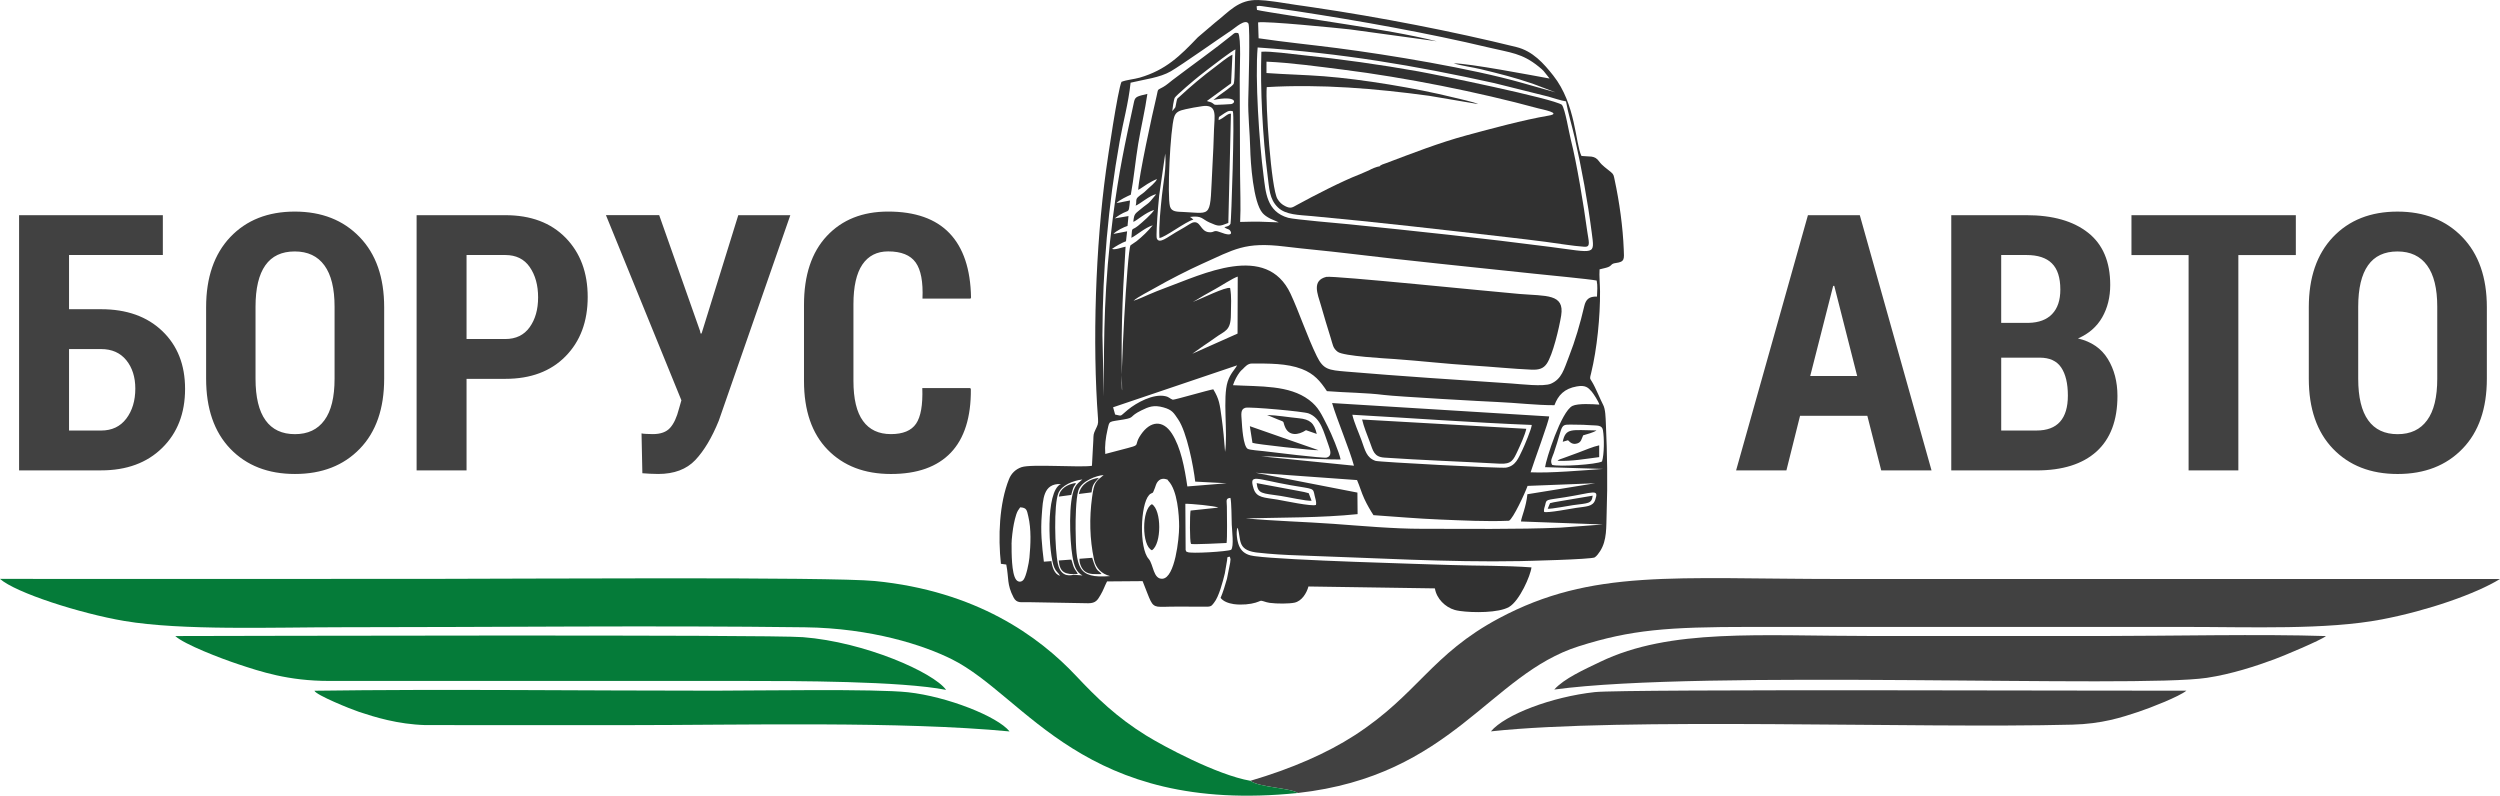
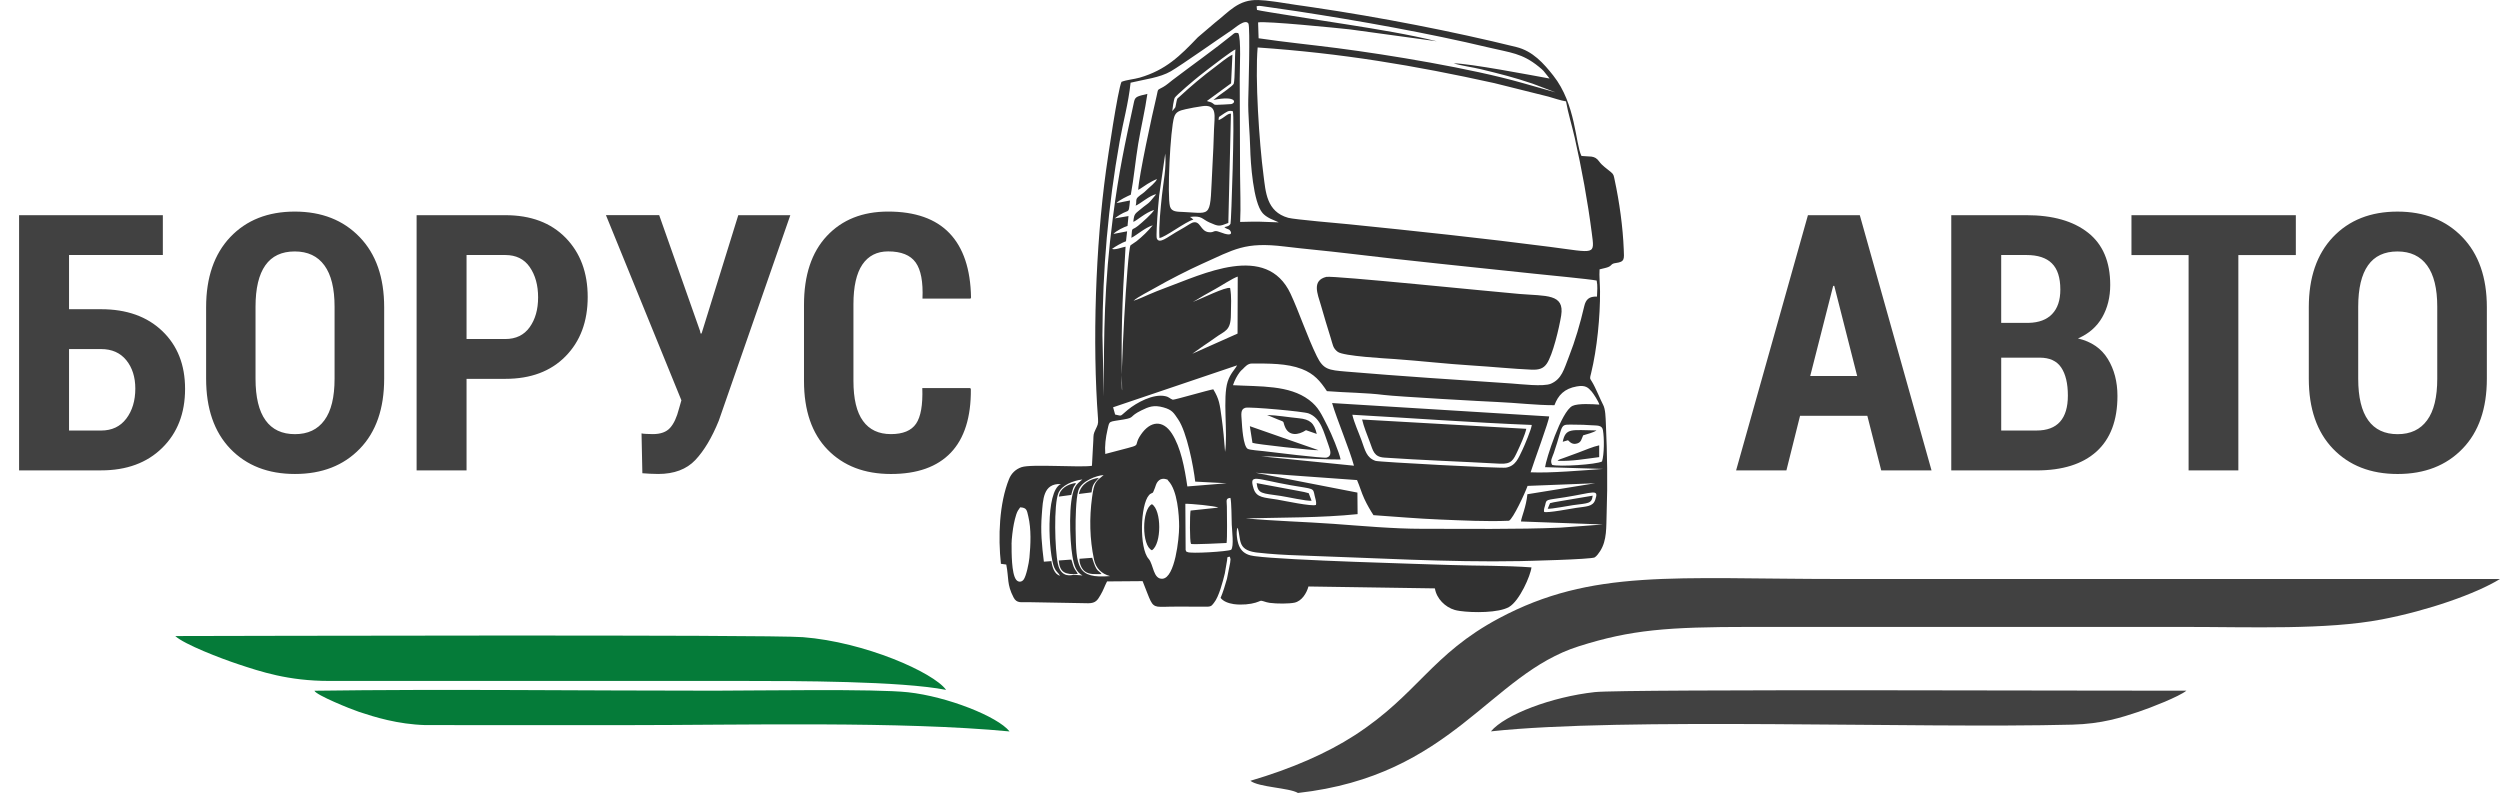
<svg xmlns="http://www.w3.org/2000/svg" xml:space="preserve" width="176.911mm" height="56.306mm" version="1.1" style="shape-rendering:geometricPrecision; text-rendering:geometricPrecision; image-rendering:optimizeQuality; fill-rule:evenodd; clip-rule:evenodd" viewBox="0 0 176.908 56.305">
  <defs>
    <style type="text/css">
   
    .fil3 {fill:#057B39}
    .fil1 {fill:#313131}
    .fil2 {fill:#414141}
    .fil0 {fill:#414141;fill-rule:nonzero}
   
  </style>
  </defs>
  <g id="Слой_x0020_1">
    <path class="fil0" d="M11.523 18.046l-6.638 0 0 3.835 2.269 0c1.813,0 3.255,0.517 4.33,1.545 1.075,1.029 1.612,2.391 1.612,4.093 0,1.728 -0.541,3.12 -1.621,4.178 -1.075,1.058 -2.519,1.588 -4.322,1.588l-5.803 0 0 -18.059 10.173 0 0 2.819 0 0.001zm-6.638 6.654l0 5.766 2.269 0c0.762,0 1.355,-0.279 1.782,-0.842 0.423,-0.559 0.639,-1.27 0.639,-2.125 0,-0.816 -0.216,-1.49 -0.639,-2.011 -0.428,-0.525 -1.021,-0.787 -1.782,-0.787l-2.269 0zm22.3 2.096c0,2.116 -0.572,3.768 -1.723,4.957 -1.147,1.189 -2.679,1.787 -4.59,1.787 -1.909,0 -3.433,-0.598 -4.577,-1.787 -1.139,-1.189 -1.71,-2.841 -1.71,-4.957l0 -5.055c0,-2.108 0.572,-3.763 1.71,-4.965 1.143,-1.202 2.663,-1.804 4.564,-1.804 1.9,0 3.433,0.602 4.59,1.804 1.16,1.202 1.736,2.858 1.736,4.965l0 5.055zm-3.51 -5.092c0,-1.291 -0.237,-2.265 -0.72,-2.925 -0.478,-0.656 -1.176,-0.986 -2.096,-0.986 -0.927,0 -1.621,0.325 -2.083,0.982 -0.461,0.652 -0.694,1.63 -0.694,2.93l0 5.092c0,1.309 0.237,2.291 0.707,2.943 0.469,0.656 1.165,0.982 2.083,0.982 0.91,0 1.604,-0.325 2.083,-0.982 0.482,-0.652 0.72,-1.634 0.72,-2.943l0 -5.092 0 -0zm9.339 5.105l0 6.477 -3.534 0 0 -18.059 6.278 0c1.804,0 3.222,0.533 4.267,1.599 1.041,1.067 1.562,2.463 1.562,4.191 0,1.736 -0.525,3.137 -1.571,4.199 -1.045,1.062 -2.463,1.592 -4.258,1.592l-2.743 0 -0.002 0zm0 -2.819l2.743 0c0.749,0 1.325,-0.279 1.723,-0.834 0.397,-0.554 0.598,-1.257 0.598,-2.112 0,-0.864 -0.199,-1.579 -0.593,-2.147 -0.39,-0.567 -0.969,-0.851 -1.728,-0.851l-2.743 0 0 5.943 -0 0zm16.523 -0.567l0.037 0.174 0.072 0 2.596 -8.369 3.683 0 -5.063 14.545c-0.487,1.198 -1.041,2.125 -1.66,2.781 -0.622,0.656 -1.499,0.986 -2.629,0.986 -0.166,0 -0.36,-0.004 -0.585,-0.017 -0.225,-0.013 -0.402,-0.026 -0.533,-0.035l-0.059 -2.819c0.063,0.017 0.181,0.03 0.356,0.037 0.174,0.009 0.325,0.013 0.449,0.013 0.546,0 0.953,-0.148 1.215,-0.441 0.266,-0.292 0.474,-0.744 0.631,-1.359l0.174 -0.605 -0.009 0 -5.334 -13.089 3.768 0 2.891 8.196 0 0zm19.126 4.043l0.037 0.076c0.017,1.981 -0.458,3.48 -1.414,4.487 -0.962,1.008 -2.376,1.512 -4.241,1.512 -1.867,0 -3.362,-0.572 -4.479,-1.719 -1.113,-1.143 -1.673,-2.764 -1.673,-4.865l0 -5.389c0,-2.092 0.537,-3.713 1.617,-4.869 1.08,-1.152 2.522,-1.728 4.335,-1.728 1.918,0 3.37,0.512 4.348,1.536 0.978,1.025 1.486,2.54 1.52,4.551l-0.037 0.072 -3.399 0c0.05,-1.185 -0.109,-2.036 -0.482,-2.557 -0.373,-0.521 -1.021,-0.783 -1.948,-0.783 -0.792,0 -1.401,0.309 -1.824,0.931 -0.419,0.618 -0.631,1.558 -0.631,2.812l0 5.419c0,1.27 0.225,2.219 0.677,2.836 0.449,0.622 1.109,0.931 1.977,0.931 0.851,0 1.444,-0.246 1.778,-0.737 0.334,-0.491 0.482,-1.329 0.441,-2.519l3.399 0 0 0.001z" />
    <path class="fil0" d="M132.139 29.425l-4.762 0 -0.965 3.861 -3.56 0 5.083 -18.059 3.67 0 5.076 18.059 -3.56 0 -0.982 -3.861zm-4.043 -2.819l3.323 0 -1.621 -6.379 -0.076 0 -1.625 6.379zm9.982 6.68l0 -18.059 5.321 0c1.863,0 3.314,0.415 4.361,1.241 1.045,0.825 1.566,2.057 1.566,3.696 0,0.86 -0.186,1.621 -0.567,2.291 -0.382,0.665 -0.953,1.165 -1.715,1.494 0.953,0.225 1.656,0.707 2.112,1.453 0.454,0.741 0.681,1.612 0.681,2.616 0,1.728 -0.495,3.039 -1.481,3.933 -0.991,0.893 -2.404,1.337 -4.25,1.337l-6.028 0 -0 -0.001zm3.534 -7.976l0 5.155 2.494 0c0.746,0 1.3,-0.207 1.669,-0.622 0.369,-0.415 0.554,-1.029 0.554,-1.85 0,-0.864 -0.161,-1.525 -0.474,-1.99 -0.314,-0.462 -0.818,-0.694 -1.512,-0.694l-2.731 0 0 -0zm0 -2.463l1.948 0c0.72,-0.017 1.274,-0.225 1.656,-0.626 0.386,-0.402 0.58,-0.978 0.58,-1.732 0,-0.842 -0.199,-1.46 -0.598,-1.854 -0.397,-0.393 -0.995,-0.589 -1.8,-0.589l-1.787 0 0 4.8 0 0.001zm20.849 -4.8l-4.068 0 0 15.24 -3.521 0 0 -15.24 -4.043 0 0 -2.819 11.632 0 0 2.819zm13.517 8.75c0,2.116 -0.572,3.768 -1.723,4.957 -1.147,1.189 -2.679,1.787 -4.59,1.787 -1.909,0 -3.433,-0.598 -4.577,-1.787 -1.139,-1.189 -1.71,-2.841 -1.71,-4.957l0 -5.055c0,-2.108 0.572,-3.763 1.71,-4.965 1.143,-1.202 2.663,-1.804 4.564,-1.804 1.9,0 3.433,0.602 4.59,1.804 1.16,1.202 1.736,2.858 1.736,4.965l0 5.055zm-3.51 -5.092c0,-1.291 -0.237,-2.265 -0.72,-2.925 -0.478,-0.656 -1.176,-0.986 -2.096,-0.986 -0.927,0 -1.621,0.325 -2.083,0.982 -0.461,0.652 -0.694,1.63 -0.694,2.93l0 5.092c0,1.309 0.237,2.291 0.707,2.943 0.469,0.656 1.165,0.982 2.083,0.982 0.91,0 1.604,-0.325 2.083,-0.982 0.482,-0.652 0.72,-1.634 0.72,-2.943l0 -5.092 0 -0z" />
    <path class="fil1" d="M70.84 39.898l0.345 0.048 0 0 0.022 0.003c0.193,0.996 0.03,1.394 0.517,2.329 0.112,0.217 0.246,0.298 0.426,0.327 0.166,0.022 0.371,0.003 0.635,0.007l4.23 0.076c0.538,-0.004 0.655,-0.239 0.86,-0.582 0.203,-0.338 0.282,-0.615 0.464,-0.963l2.496 -0.02 0.001 0.003 0.02 0c0.556,1.376 0.586,1.725 1.065,1.801 0.272,0.037 0.687,-0.006 1.409,-0.001l2.142 0.004c0.275,-0.017 0.309,-0.124 0.436,-0.278 0.347,-0.422 0.633,-1.525 0.766,-2.08l0.157 -0.918c0.039,-0.271 -0.026,-0.206 0.167,-0.262l0.006 0.007 0.016 -0.004c0.009,0.013 0.019,0.017 0.02,0.042l0.036 0.135c0.001,0.019 -0.022,0.217 -0.026,0.248l-0.225 1.135c-0.124,0.448 -0.284,0.96 -0.452,1.355 0.193,0.246 0.541,0.38 0.927,0.439l0.023 0.003 0.003 0c0.553,0.075 1.172,0.003 1.522,-0.106 0.327,-0.104 0.337,-0.148 0.429,-0.131 0.055,0.004 0.131,0.039 0.353,0.101 0.06,0.017 0.134,0.032 0.217,0.045l0.007 0.001 0.004 0c0.517,0.07 1.376,0.063 1.741,-0.014 0.52,-0.111 0.86,-0.667 0.992,-1.146l8.926 0.134 0 0.003 0.022 0c0.114,0.726 0.737,1.332 1.405,1.523 0.092,0.026 0.217,0.052 0.364,0.073 0.931,0.133 2.748,0.14 3.475,-0.282 0.744,-0.43 1.529,-2.232 1.588,-2.803 -1.849,-0.137 -3.848,-0.104 -5.715,-0.168 -1.876,-0.065 -11.668,-0.328 -13.837,-0.623l-0.082 -0.011 -0.001 0c-0.106,-0.016 -0.193,-0.032 -0.253,-0.048 -0.399,-0.104 -0.656,-0.33 -0.8,-0.669 -0.141,-0.333 -0.226,-0.921 -0.125,-1.283l0.013 0.039 0.009 -0.036c0.262,0.787 -0.06,1.536 1.257,1.735l0.004 0 0.043 0.006 0.068 0.009c1.001,0.114 1.981,0.171 2.987,0.203 5.021,0.164 10.625,0.501 15.62,0.402 0.354,-0.007 5.068,-0.118 5.291,-0.265 0.145,-0.095 0.285,-0.297 0.376,-0.436 0.504,-0.779 0.429,-1.712 0.467,-2.744 0.075,-2.078 0.039,-4.184 -0.056,-6.267 -0.02,-0.443 -0.022,-1.045 -0.206,-1.371 -0.131,-0.23 -0.543,-1.241 -0.779,-1.612 -0.168,-0.265 -0.155,-0.217 -0.06,-0.602 0.419,-1.71 0.646,-4.011 0.632,-5.786 -0.004,-0.495 -0.066,-1.087 -0.033,-1.562 0.19,-0.055 0.446,-0.095 0.606,-0.16 0.294,-0.119 0.174,-0.24 0.55,-0.289 0.642,-0.084 0.58,-0.295 0.556,-0.946 -0.06,-1.585 -0.308,-3.374 -0.646,-4.941 -0.069,-0.323 -0.062,-0.377 -0.266,-0.55 -0.292,-0.248 -0.612,-0.445 -0.829,-0.749 -0.164,-0.229 -0.325,-0.308 -0.528,-0.34l-0.016 -0.003c-0.183,-0.023 -0.402,-0.014 -0.687,-0.045l0 -0.001 -0.022 -0.001c-0.433,-0.87 -0.389,-3.661 -1.994,-5.689 -0.679,-0.858 -1.444,-1.729 -2.615,-2.018 -4.466,-1.103 -9.647,-2.109 -14.374,-2.807l-0.219 -0.032 -0.022 -0.003 -0.217 -0.032 -0.022 -0.003 -0.216 -0.032 -0.022 -0.003 -0.216 -0.03 -0.022 -0.003 -0.214 -0.03 -0.022 -0.003 -0.017 -0.003 -0.022 -0.003 -0.017 -0.003 -0.022 -0.003 -0.017 -0.003 -0.022 -0.003 -0.017 -0.003c-0.374,-0.055 -0.795,-0.125 -1.215,-0.187l-0.023 -0.003 -0.022 -0.003 -0.023 -0.003 -0.022 -0.003 -0.023 -0.003 -0.022 -0.003 -0.023 -0.003 -0.022 -0.003 -0.023 -0.003 -0.022 -0.003 -0.023 -0.003 -0.022 -0.003 -0.022 -0.003c-0.366,-0.05 -0.724,-0.088 -1.044,-0.099 -1.425,-0.049 -2.07,0.828 -3.045,1.582l-1.238 1.054c-1.257,1.317 -2.269,2.319 -4.116,2.856 -0.397,0.115 -0.916,0.15 -1.288,0.297 -0.265,0.595 -0.963,5.322 -1.096,6.287 -0.733,5.337 -0.972,12.159 -0.563,17.565 0.029,0.377 -0.039,0.456 -0.177,0.751 -0.16,0.341 -0.141,0.36 -0.157,0.774 -0.023,0.595 -0.076,1.198 -0.097,1.794 -0.834,0.134 -4.299,-0.137 -4.978,0.095 -0.423,0.144 -0.727,0.439 -0.891,0.847 -0.695,1.733 -0.78,4.089 -0.572,6.003l0.006 -0.009zm38.425 -3.675c-0.037,-0.176 0.036,-0.314 0.076,-0.482 0.104,-0.433 0.011,-0.334 1.397,-0.553 2.03,-0.321 2.42,-0.631 2.148,0.177 -0.168,0.5 -0.636,0.465 -1.361,0.576 -0.39,0.059 -2.043,0.379 -2.26,0.282l0 -0zm0.255 -0.223l0.166 -0.395 0.269 -0.063c0.13,-0.02 0.265,-0.048 0.389,-0.068l2.36 -0.399c-0.069,0.577 -0.301,0.525 -1.395,0.671 -0.364,0.049 -1.512,0.281 -1.79,0.252l0.002 0.002zm-26.566 -28.137c0.312,-0.399 0.173,-0.106 0.304,-0.694 0.055,-0.245 0.049,-0.181 0.192,-0.312 0.819,-0.756 1.653,-1.463 2.555,-2.132 0.331,-0.246 0.844,-0.687 1.205,-0.854l-0.095 2.026 -1.713 1.251c0.118,0.052 0.229,0.055 0.345,0.117 0.189,0.099 0.115,0.161 0.348,0.153 0.141,-0.006 0.949,-0.037 1.026,-0.053 0.364,-0.075 0.405,-0.626 -1.255,-0.292l0.363 -0.291c0.17,-0.122 1.031,-0.721 1.073,-0.855 0.097,-0.307 0.066,-1.942 0.122,-2.43 -0.233,0.084 -1.684,1.198 -1.925,1.386l-0.629 0.491c-0.243,0.186 -1.68,1.398 -1.751,1.559 -0.055,0.127 -0.157,0.763 -0.166,0.931l0 0zm-9.087 31.883l0.534 -0.039c0.046,0.377 0.206,0.946 0.612,1.032 -0.163,-0.255 -0.284,-0.286 -0.409,-0.574 -0.395,-0.904 -0.659,-5.4 0.467,-5.914 -1.268,-0.055 -1.263,1.101 -1.349,2.157 -0.098,1.199 0.003,2.177 0.145,3.338zm10.567 -18.392c0.574,-0.21 2.306,-1.078 2.613,-0.973 0.114,0.664 0.058,1.149 0.055,1.864 0,1.196 -0.435,1.155 -1.119,1.661 -0.271,0.2 -0.536,0.371 -0.815,0.561l-0.798 0.567 3.203 -1.428 0.013 -4.034c-0.356,0.111 -1.195,0.668 -1.591,0.882 -0.271,0.147 -0.525,0.294 -0.783,0.439 -0.251,0.141 -0.573,0.357 -0.779,0.456l0 0.003zm2.364 17.07c-0.148,0.004 -2.458,0.131 -2.521,0.06 -0.097,-0.196 -0.086,-2.04 -0.029,-2.355l1.968 -0.209c-0.213,-0.119 -1.991,-0.284 -2.337,-0.269l0.02 3.267c0.079,0.199 0.053,0.092 0.13,0.145 0.194,0.133 2.852,-0.032 3.092,-0.16 0.206,-0.24 0.059,-1.352 0.042,-1.782 -0.016,-0.4 -0.014,-1.591 -0.094,-1.889 -0.369,0.03 -0.253,0.219 -0.251,0.615 0.003,0.528 0.035,2.285 -0.022,2.577l0 0zm-0.563 -29.923c0.419,-0.17 0.618,-0.481 0.87,-0.458l-0.184 7.734c-0.656,0.253 -0.671,0.259 -1.34,-0.036 -0.533,-0.235 -0.511,-0.504 -1.382,-0.389 0.007,0.003 0.053,0.025 0.086,0.049l0.128 0.106c0.009,0.009 0.025,0.022 0.036,0.033 -0.518,0.119 -2.069,1.306 -2.404,1.297 -0.05,-0.89 0.086,-2.108 0.178,-2.996 0.101,-0.978 0.323,-1.931 0.233,-2.976l-0.428 2.974c-0.048,0.528 -0.104,1.058 -0.134,1.591 -0.009,0.164 -0.086,1.304 -0.036,1.438 0.167,0.436 0.78,-0.105 1.345,-0.428 0.197,-0.112 0.389,-0.228 0.58,-0.335 0.131,-0.075 0.51,-0.325 0.616,-0.356 0.567,-0.164 0.528,0.626 1.15,0.684 0.423,0.039 0.294,-0.194 0.773,-0.009 1.071,0.417 0.782,-0.084 0.672,-0.16 -0.108,-0.076 -0.216,-0.056 -0.353,-0.193 0.22,-0.055 0.345,-0.066 0.436,-0.243 0.053,-0.111 0.298,-7.632 0.164,-7.956 -0.309,-0.085 -0.426,0.033 -0.839,0.307 -0.167,0.111 -0.155,0.072 -0.168,0.323l0 -0.003zm6.887 27.231c0.046,-0.236 -0.045,-0.423 -0.092,-0.651 -0.125,-0.583 -0.014,-0.451 -1.703,-0.746 -2.475,-0.432 -2.953,-0.851 -2.62,0.237 0.206,0.672 0.776,0.628 1.659,0.777 0.476,0.081 2.492,0.51 2.757,0.38l-0 0.002zm-0.311 -0.301l-0.202 -0.531 -0.33 -0.085c-0.158,-0.029 -0.324,-0.063 -0.475,-0.091l-2.878 -0.537c0.085,0.779 0.367,0.708 1.7,0.906 0.443,0.065 1.843,0.379 2.183,0.34l0.001 -0.002zm-21.228 3.067c0,0.583 -0.01,2.09 0.321,2.522 0.144,0.189 0.384,0.187 0.528,-0.001 0.189,-0.245 0.377,-1.172 0.413,-1.55 0.089,-0.94 0.137,-2.029 -0.081,-2.937 -0.102,-0.428 -0.104,-0.608 -0.572,-0.632 -0.125,0.187 -0.189,0.236 -0.279,0.507 -0.069,0.207 -0.128,0.468 -0.167,0.655 -0.075,0.356 -0.166,1.104 -0.166,1.437l0.002 -0zm6.966 2.268c-0.586,-0.155 -0.999,-0.541 -1.133,-1.172 -0.307,-1.453 -0.337,-2.936 -0.137,-4.407 0.145,-1.062 0.249,-1.106 0.818,-1.569 -0.474,0.02 -1.579,0.41 -1.791,1.1 -0.177,0.576 -0.2,2.056 -0.192,2.712 0.037,2.741 0.102,3.523 2.434,3.337l0 -0.001zm-3.615 -5.625l0.868 -0.117c0.232,-0.907 0.225,-0.497 0.331,-0.849 -0.577,0.081 -1.146,0.402 -1.199,0.966l0 0zm-0.013 4.521c0.07,0.857 0.458,1.015 1.346,0.953 -0.075,-0.18 -0.174,-0.243 -0.274,-0.462 -0.079,-0.173 -0.115,-0.397 -0.184,-0.556l-0.888 0.065 0 -0zm1.466 -0.119c-0.017,0.376 0.187,0.751 0.387,0.895 0.32,0.23 0.701,0.189 1.176,0.186 -0.229,-0.318 -0.343,-0.07 -0.662,-1.152l-0.903 0.069 0.002 0.001zm-0.046 -4.587l0.901 -0.114c0.056,-0.629 0.269,-0.718 0.52,-1.028 -0.57,0.065 -1.277,0.412 -1.419,1.143l-0.001 -0.002zm0.261 5.766c-0.455,-0.232 -0.605,-0.707 -0.717,-1.382 -0.187,-1.117 -0.295,-3.929 0.171,-4.824 0.18,-0.347 0.315,-0.373 0.536,-0.589 -0.703,0.095 -1.464,0.42 -1.694,0.96 -0.341,0.798 -0.255,4.035 -0.036,5.024 0.233,1.05 1.024,0.767 1.1,0.766 0.219,-0.001 0.462,0.04 0.641,0.045zm2.164 -11.902l0.145 0.515c0.538,0.102 0.276,0.173 0.898,-0.337 0.623,-0.51 1.798,-1.149 2.646,-0.965 0.301,0.065 0.32,0.18 0.536,0.252 0.144,0.011 2.525,-0.687 2.865,-0.736 0.426,0.704 0.456,1.045 0.589,2.007 0.108,0.782 0.189,1.623 0.245,2.42 0.206,-1.33 -0.183,-3.848 0.186,-4.978 0.19,-0.583 0.514,-0.851 0.662,-1.145l-8.772 2.967 0 -0.001zm31.066 4.077c0.495,0.144 3.12,-0.023 3.533,-0.242 0.155,-0.515 0.164,-1.648 0.062,-2.224 -0.066,-0.374 -0.441,-0.308 -0.834,-0.34 -0.369,-0.03 -0.75,-0.039 -1.124,-0.04 -1.176,-0.006 -0.774,-0.17 -1.514,1.998 -0.112,0.33 -0.286,0.557 -0.122,0.848zm0.751 -1.635l0.374 -0.109c0.16,0.161 0.338,0.334 0.667,0.222 0.275,-0.094 0.281,-0.299 0.405,-0.569 0.291,-0.091 0.718,-0.192 0.942,-0.347 -1.735,-0.017 -2.184,-0.212 -2.387,0.803l-0 0zm-0.368 1.35c1.074,0.032 1.931,-0.138 2.949,-0.265l0 -0.834c-0.412,0.082 -1.074,0.364 -1.489,0.52l-1.083 0.397c-0.164,0.058 -0.262,0.07 -0.379,0.183l0.001 -0.001zm-32.004 -0.488c3.071,-0.831 1.797,-0.318 2.527,-1.376 0.675,-0.98 1.558,-1.042 2.185,-0.073 0.639,0.988 0.904,2.436 1.097,3.747l2.787 -0.225 -2.23 -0.117c-0.121,-1.07 -0.592,-3.511 -1.211,-4.41 -0.304,-0.442 -0.407,-0.668 -1.04,-0.842 -0.679,-0.189 -1.035,-0.046 -1.561,0.213 -0.91,0.449 -0.43,0.5 -1.247,0.641 -1.103,0.192 -0.993,0.048 -1.15,0.731 -0.127,0.554 -0.202,1.124 -0.157,1.71l-0.001 -0zm5.229 5.154c0,-0.851 -0.121,-2.583 -0.763,-3.251 -0.127,-0.131 0.063,-0.049 -0.184,-0.124 -0.151,-0.046 -0.337,-0.025 -0.458,0.072 -0.259,0.206 -0.245,0.458 -0.402,0.776 -0.099,0.202 0.007,0.053 -0.142,0.153 -0.15,0.099 -0.052,-0.013 -0.183,0.133 -0.618,0.685 -0.703,3.759 -0.026,4.51 0.344,0.382 0.315,1.468 0.989,1.405 0.87,-0.081 1.168,-2.813 1.168,-3.674l0.001 0zm-1.925 1.659c0.69,-0.446 0.688,-2.836 0,-3.259 -0.737,0.357 -0.73,2.958 0,3.259zm6.618 -10.083c-0.374,0.097 -0.291,0.492 -0.265,0.93 0.022,0.371 0.102,1.815 0.432,1.981 0.163,0.082 0.89,0.133 1.121,0.16 0.587,0.068 4.221,0.521 4.46,0.455 0.376,-0.105 0.274,-0.484 0.144,-0.834 -0.36,-0.969 -0.538,-1.951 -1.425,-2.293 -0.357,-0.138 -4.155,-0.479 -4.467,-0.399l0 0zm0.494 2.483c0.18,0.091 4.375,0.554 4.677,0.521l-4.862 -1.7 0.186 1.181 -0.001 -0.001zm3.789 -0.897l0.762 0.266c-0.177,-0.763 -0.476,-1.034 -1.271,-1.11 -0.718,-0.069 -1.538,-0.21 -2.246,-0.232l0.774 0.323c0.543,0.207 0.302,0.091 0.511,0.557 0.272,0.605 0.913,0.569 1.47,0.196zm3.639 4.418l0.013 1.523c-2.583,0.266 -5.332,0.235 -7.917,0.301 2.036,0.187 4.155,0.239 6.199,0.386 2.04,0.148 4.237,0.351 6.265,0.351 2.97,0 6.838,0.049 9.78,-0.081 0.357,-0.016 3.018,-0.228 3.028,-0.225l-5.796 -0.212c0.045,-0.344 0.367,-1.026 0.456,-1.928l4.794 -0.776 -4.781 0.186c-0.181,0.515 -1.029,2.338 -1.317,2.466 -1.568,0.069 -3.314,-0.023 -4.892,-0.086 -1.579,-0.063 -3.123,-0.202 -4.695,-0.309 -0.204,-0.311 -0.456,-0.74 -0.652,-1.166 -0.206,-0.448 -0.314,-0.862 -0.511,-1.317l-7.178 -0.517 7.201 1.402 0.003 0.001zm-7.133 -34.411l0.027 0.255c0.115,0.062 5.776,0.933 6.454,1.041 2.04,0.325 4.333,0.695 6.27,1.178l-6.153 -0.842c-0.952,-0.104 -5.901,-0.599 -6.493,-0.495l0.036 1.124c1.844,0.274 3.71,0.458 5.541,0.694 3.721,0.482 9.502,1.438 13.081,2.456l2.393 0.678 -1.63 -0.618c-1.293,-0.442 -2.347,-0.701 -3.671,-1.024 -0.574,-0.14 -1.399,-0.245 -1.912,-0.413 1.155,0.01 5.396,0.824 6.787,1.075l-0.171 -0.22c-0.255,-0.317 -0.229,-0.325 -0.598,-0.623 -1.178,-0.955 -1.998,-0.985 -3.539,-1.352 -4.315,-1.029 -9.156,-1.89 -13.567,-2.567l-2.502 -0.363c-0.03,-0.004 -0.157,-0.017 -0.174,-0.017l-0.131 0.019c-0.011,0.001 -0.03,0.006 -0.043,0.011l-0.004 0.003zm-1.671 26.811c1.939,0.105 3.972,-0.017 5.38,1.041 0.678,0.511 0.872,1.001 1.326,1.887 0.256,0.502 0.799,1.794 0.91,2.329 -0.946,-0.001 -1.905,-0.05 -2.846,-0.086 -0.898,-0.035 -1.893,-0.148 -2.768,-0.137l6.558 0.662c-0.298,-1.117 -1.204,-3.262 -1.548,-4.433l15.36 0.947c0.013,0.269 -1.129,3.343 -1.312,3.953 1.382,0.068 3.747,-0.141 5.132,-0.239l-4.109 -0.124c0.058,-0.521 1.136,-3.94 1.938,-4.335 0.387,-0.19 1.448,-0.127 1.903,-0.091 -0.045,-0.21 -0.428,-0.793 -0.543,-0.924 -0.253,-0.289 -0.441,-0.471 -1.052,-0.364 -0.881,0.154 -1.32,0.619 -1.582,1.329 -1.297,0.004 -2.72,-0.171 -4.032,-0.226 -0.861,-0.036 -7.151,-0.384 -8.042,-0.5 -1.219,-0.157 -2.738,-0.163 -4.027,-0.268 -0.468,-0.705 -0.895,-1.228 -1.778,-1.568 -1.062,-0.409 -2.354,-0.386 -3.524,-0.387 -0.304,0 -0.478,0.219 -0.658,0.399 -0.117,0.117 -0.104,0.076 -0.202,0.204 -0.192,0.251 -0.364,0.567 -0.484,0.927l0 0.002zm21.14 2.812c-4.237,-0.168 -8.524,-0.489 -12.696,-0.721 0.134,0.576 0.441,1.234 0.651,1.813 0.255,0.705 0.348,1.228 0.991,1.45 0.237,0.082 8.868,0.541 9.233,0.479 0.688,-0.118 0.875,-0.668 1.169,-1.271 0.133,-0.274 0.638,-1.48 0.654,-1.749l0 -0zm-0.386 0.274l-11.618 -0.658c0.101,0.464 0.377,1.143 0.547,1.595 0.235,0.623 0.285,1.05 1.031,1.101 2.606,0.181 5.484,0.279 8.151,0.429 0.861,0.049 0.972,-0.264 1.27,-0.89 0.178,-0.377 0.54,-1.173 0.619,-1.578l-0 -0zm-27.784 -9.064c0.343,-0.106 0.773,-0.308 1.099,-0.449 0.373,-0.161 0.726,-0.304 1.126,-0.451 2.632,-0.962 7.175,-3.241 8.881,0.413 0.587,1.257 1.188,3.052 1.854,4.412 0.464,0.946 0.828,0.983 2.062,1.088 3.901,0.33 7.751,0.579 11.691,0.842 0.661,0.045 2.288,0.243 2.812,0.017 0.77,-0.333 0.921,-1.012 1.268,-1.892 0.455,-1.156 0.805,-2.365 1.093,-3.595 0.112,-0.479 0.345,-0.698 0.9,-0.677 0.017,-0.371 0.055,-0.773 -0.022,-1.135 -0.443,-0.097 -3.65,-0.403 -4.389,-0.482 -4.367,-0.468 -8.959,-0.921 -13.278,-1.445 -1.476,-0.178 -2.949,-0.302 -4.421,-0.482 -2.817,-0.344 -3.55,0.202 -5.867,1.24 -0.91,0.407 -2.377,1.159 -3.235,1.654 -0.419,0.242 -1.296,0.682 -1.575,0.937l0.002 0.003zm13.638 -1.689c-1.042,0.256 -0.631,1.188 -0.387,2.01 0.228,0.769 0.443,1.542 0.695,2.318 0.154,0.475 0.141,0.71 0.497,0.979 0.407,0.308 3.426,0.467 4.017,0.508 1.775,0.124 3.658,0.345 5.502,0.458 1.373,0.084 2.851,0.236 4.185,0.294 0.556,0.025 0.854,-0.091 1.083,-0.42 0.425,-0.61 0.88,-2.53 1.022,-3.405 0.252,-1.559 -1.054,-1.375 -2.976,-1.535 -1.893,-0.157 -13.194,-1.314 -13.638,-1.205l-0 -0.001zm16.959 -12.417c-0.367,-0.056 -0.867,-0.23 -1.25,-0.338l-3.827 -0.955c-5.679,-1.254 -10.812,-2.114 -16.746,-2.522 -0.187,2.168 0.106,6.707 0.417,9.061 0.15,1.132 0.197,2.56 1.746,2.993 0.419,0.118 3.707,0.397 4.282,0.455 4.686,0.476 9.549,0.992 14.241,1.601 3.251,0.422 3.166,0.622 2.954,-1.012 -0.294,-2.265 -0.703,-4.486 -1.201,-6.7 -0.189,-0.839 -0.481,-1.777 -0.619,-2.581l0.002 -0.001zm-25.77 0.344c-0.403,0.062 -0.757,0.119 -1.147,0.209 -0.438,0.101 -0.694,0.178 -0.815,0.559 -0.276,0.871 -0.501,5.574 -0.295,6.32 0.109,0.396 0.51,0.374 0.965,0.395 2.102,0.097 1.843,0.491 2.04,-3.248 0.046,-0.864 0.091,-1.733 0.111,-2.596 0.022,-0.911 0.286,-1.815 -0.858,-1.641l0 0.003zm-5.045 -1.661c-0.151,1.454 -0.527,2.761 -0.776,4.166 -0.812,4.567 -1.205,9.022 -1.216,13.706l0.095 4.323c0.006,-4.601 0.026,-7.894 0.648,-12.689 0.417,-3.218 0.844,-5.168 1.497,-8.176 0.078,-0.358 0.251,-0.377 0.94,-0.543 -0.157,1.129 -0.458,2.386 -0.648,3.53 -0.199,1.196 -0.304,2.42 -0.524,3.603 -0.235,0.104 -0.832,0.382 -1.018,0.595l0.962 -0.186c-0.121,1.16 -0.004,0.433 -1.081,1.267l0.973 -0.164 -0.068 0.698c-0.245,0.07 -0.822,0.356 -0.995,0.567l0.966 -0.186 -0.079 0.704c-0.258,0.085 -0.777,0.377 -0.991,0.543 0.223,0.085 0.685,-0.108 0.96,-0.16 -0.256,4.103 -0.328,6.304 -0.243,10.165 -0.16,-0.347 0.358,-9.862 0.593,-10.26 0.153,-0.119 0.288,-0.181 0.417,-0.284 0.416,-0.328 0.828,-0.729 1.157,-1.133 -0.543,0.16 -1.126,0.697 -1.512,0.885 0.07,-0.86 -0.019,-0.449 0.478,-0.854 0.276,-0.225 1.016,-0.871 1.13,-1.119 -0.618,0.18 -1.255,0.79 -1.473,0.842 0.073,-0.643 0.097,-0.528 0.73,-1.064 0.2,-0.168 0.281,-0.183 0.475,-0.39l0.415 -0.495c-0.4,0.029 -1.195,0.729 -1.454,0.803 0.097,-0.276 -0.036,-0.425 0.174,-0.612 0.278,-0.248 0.288,-0.176 0.694,-0.579 0.13,-0.13 0.54,-0.436 0.645,-0.69 -0.22,0.078 -0.504,0.243 -0.678,0.348 -0.225,0.134 -0.462,0.327 -0.654,0.419 0.048,-0.978 0.998,-5.37 1.296,-6.605 0.145,-0.602 0.004,-0.406 0.485,-0.684 0.239,-0.138 0.417,-0.307 0.643,-0.479 1.224,-0.933 3.085,-2.263 4.207,-3.179 0.147,-0.119 0.189,-0.206 0.445,-0.15 0.226,0.337 0.101,2.623 0.108,3.251 0.011,1.12 0.006,2.242 0.013,3.362 0.007,1.12 0.006,2.242 0.011,3.362 0.006,1.087 0.06,2.324 0.006,3.39 1.34,-0.035 1.382,-0.023 2.734,0.03l-0.613 -0.269c-0.232,-0.121 -0.399,-0.237 -0.531,-0.387 -0.668,-0.75 -0.854,-3.591 -0.877,-4.572 -0.026,-1.132 -0.166,-2.374 -0.138,-3.491 0.011,-0.441 0.148,-5.141 0.009,-5.353 -0.228,-0.348 -0.943,0.311 -1.175,0.464 -0.872,0.579 -3.559,2.479 -4.315,2.918 -0.774,0.451 -1.867,0.573 -2.849,0.808l-0 0.001z" />
-     <path class="fil1" d="M110.527 7.418c-0.605,-0.442 -8.837,-2.131 -10.164,-2.367 -2.691,-0.479 -5.497,-0.875 -8.222,-1.153 -0.694,-0.07 -2.273,-0.292 -2.882,-0.237 -0.088,2.636 0.091,6.032 0.433,8.696 0.128,0.996 0.124,1.723 0.739,2.321 0.556,0.538 1.489,0.528 2.43,0.615 4.554,0.419 9.24,0.966 13.802,1.49 0.903,0.104 1.814,0.213 2.718,0.33 0.86,0.109 1.883,0.292 2.735,0.348 0.479,0.032 0.299,-0.371 0.197,-1.129 -0.246,-1.814 -0.73,-4.774 -1.163,-6.479 -0.137,-0.538 -0.384,-2.098 -0.623,-2.434l0 -0zm-14.346 4.935l0.687 -0.298c0.171,-0.097 0.561,-0.272 0.75,-0.279 0.055,-0.062 0.014,-0.029 0.092,-0.079 0.058,-0.037 0.032,-0.023 0.102,-0.055 0.072,-0.033 0.193,-0.073 0.275,-0.098 1.828,-0.687 3.723,-1.435 5.708,-1.972 1.719,-0.465 4.008,-1.088 5.793,-1.391 0.995,-0.168 -0.474,-0.441 -0.747,-0.515 -4.245,-1.157 -9.438,-2.187 -13.782,-2.734 -1.735,-0.219 -3.684,-0.492 -5.438,-0.569l-0.001 0.805c1.352,0.098 2.705,0.124 4.063,0.229 2.735,0.213 6.512,0.838 9.187,1.502 0.433,0.108 1.421,0.314 1.733,0.468l-3.481 -0.589c-3.763,-0.511 -7.655,-0.839 -11.483,-0.613 -0.098,1.139 0.309,7.188 0.76,7.915 0.148,0.239 0.307,0.389 0.554,0.511 0.387,0.193 0.504,0.088 0.812,-0.082 1.202,-0.659 3.209,-1.693 4.414,-2.157l0.001 0.001z" />
    <path class="fil2" d="M88.481 55.251c0.59,0.464 2.76,0.492 3.366,0.862 10.947,-1.222 13.541,-8.382 19.883,-10.384 3.687,-1.165 6.25,-1.366 12.112,-1.366 10.226,0 20.45,0 30.675,0 4.834,0 10.096,0.22 14.027,-0.531 3.269,-0.625 6.671,-1.817 8.364,-2.861l-46.677 0.001c-11.799,0 -17.567,-0.731 -24.142,2.771 -4.816,2.566 -5.759,5.399 -10.236,8.293 -1.955,1.264 -4.434,2.35 -7.374,3.216l0.001 -0.002z" />
-     <path class="fil2" d="M109.981 48.795c10.509,-1.43 41.133,-0.075 46.177,-0.829 1.768,-0.265 3.504,-0.841 4.774,-1.31 0.667,-0.246 3.284,-1.343 3.663,-1.646 -4.607,-0.151 -11.016,-0.006 -15.828,-0.004 -5.396,0 -10.793,0 -16.19,0 -8.104,0 -14.372,-0.563 -19.34,1.827 -1.136,0.547 -2.564,1.185 -3.255,1.964l0 -0.001z" />
    <g id="_2321203100816">
-       <path class="fil3" d="M91.847 56.113c-0.606,-0.37 -2.776,-0.399 -3.366,-0.862 -2.362,-0.41 -6.166,-2.456 -7.387,-3.212 -2.069,-1.283 -3.482,-2.653 -4.947,-4.212 -2.651,-2.82 -7.074,-6.005 -14.234,-6.712 -3.126,-0.308 -25.714,-0.154 -30.738,-0.154 -10.389,0 -20.79,0.019 -31.176,0.003 1.116,0.988 5.691,2.45 8.791,2.976 4.081,0.693 10.541,0.445 15.355,0.445 10.779,0 22.123,-0.133 32.806,0.004 4.719,0.06 8.419,1.267 10.413,2.266 5.256,2.635 9.313,11.019 24.481,9.459l0.001 -0z" />
      <path class="fil3" d="M23.294 48.185l28.972 0c4.173,0 11.464,0.009 14.683,0.633 -0.893,-1.24 -5.76,-3.389 -10.128,-3.73 -2.482,-0.194 -40.827,-0.085 -44.419,-0.079 0.643,0.592 3.229,1.587 4.454,1.992 1.582,0.523 3.53,1.185 6.437,1.185l0.002 -0.002z" />
      <path class="fil3" d="M71.442 51.76c-0.849,-1.065 -4.427,-2.472 -7.183,-2.773 -2.331,-0.255 -10.655,-0.114 -13.697,-0.112 -9.281,0.003 -19.093,-0.125 -28.312,0.004 0.108,0.301 2.547,1.294 3.16,1.497 1.094,0.363 2.73,0.877 4.699,0.934l14.063 0.003c8.487,0 19.532,-0.288 27.27,0.446l0 -0z" />
    </g>
    <path class="fil2" d="M105.501 51.754c9.319,-1.014 30.119,-0.19 41.144,-0.476 2.099,-0.055 3.474,-0.507 4.677,-0.906 0.832,-0.276 2.879,-1.077 3.393,-1.496 -4.117,0.017 -39.776,-0.13 -41.861,0.099 -3.056,0.337 -6.346,1.587 -7.354,2.78l0 -0.001z" />
  </g>
</svg>